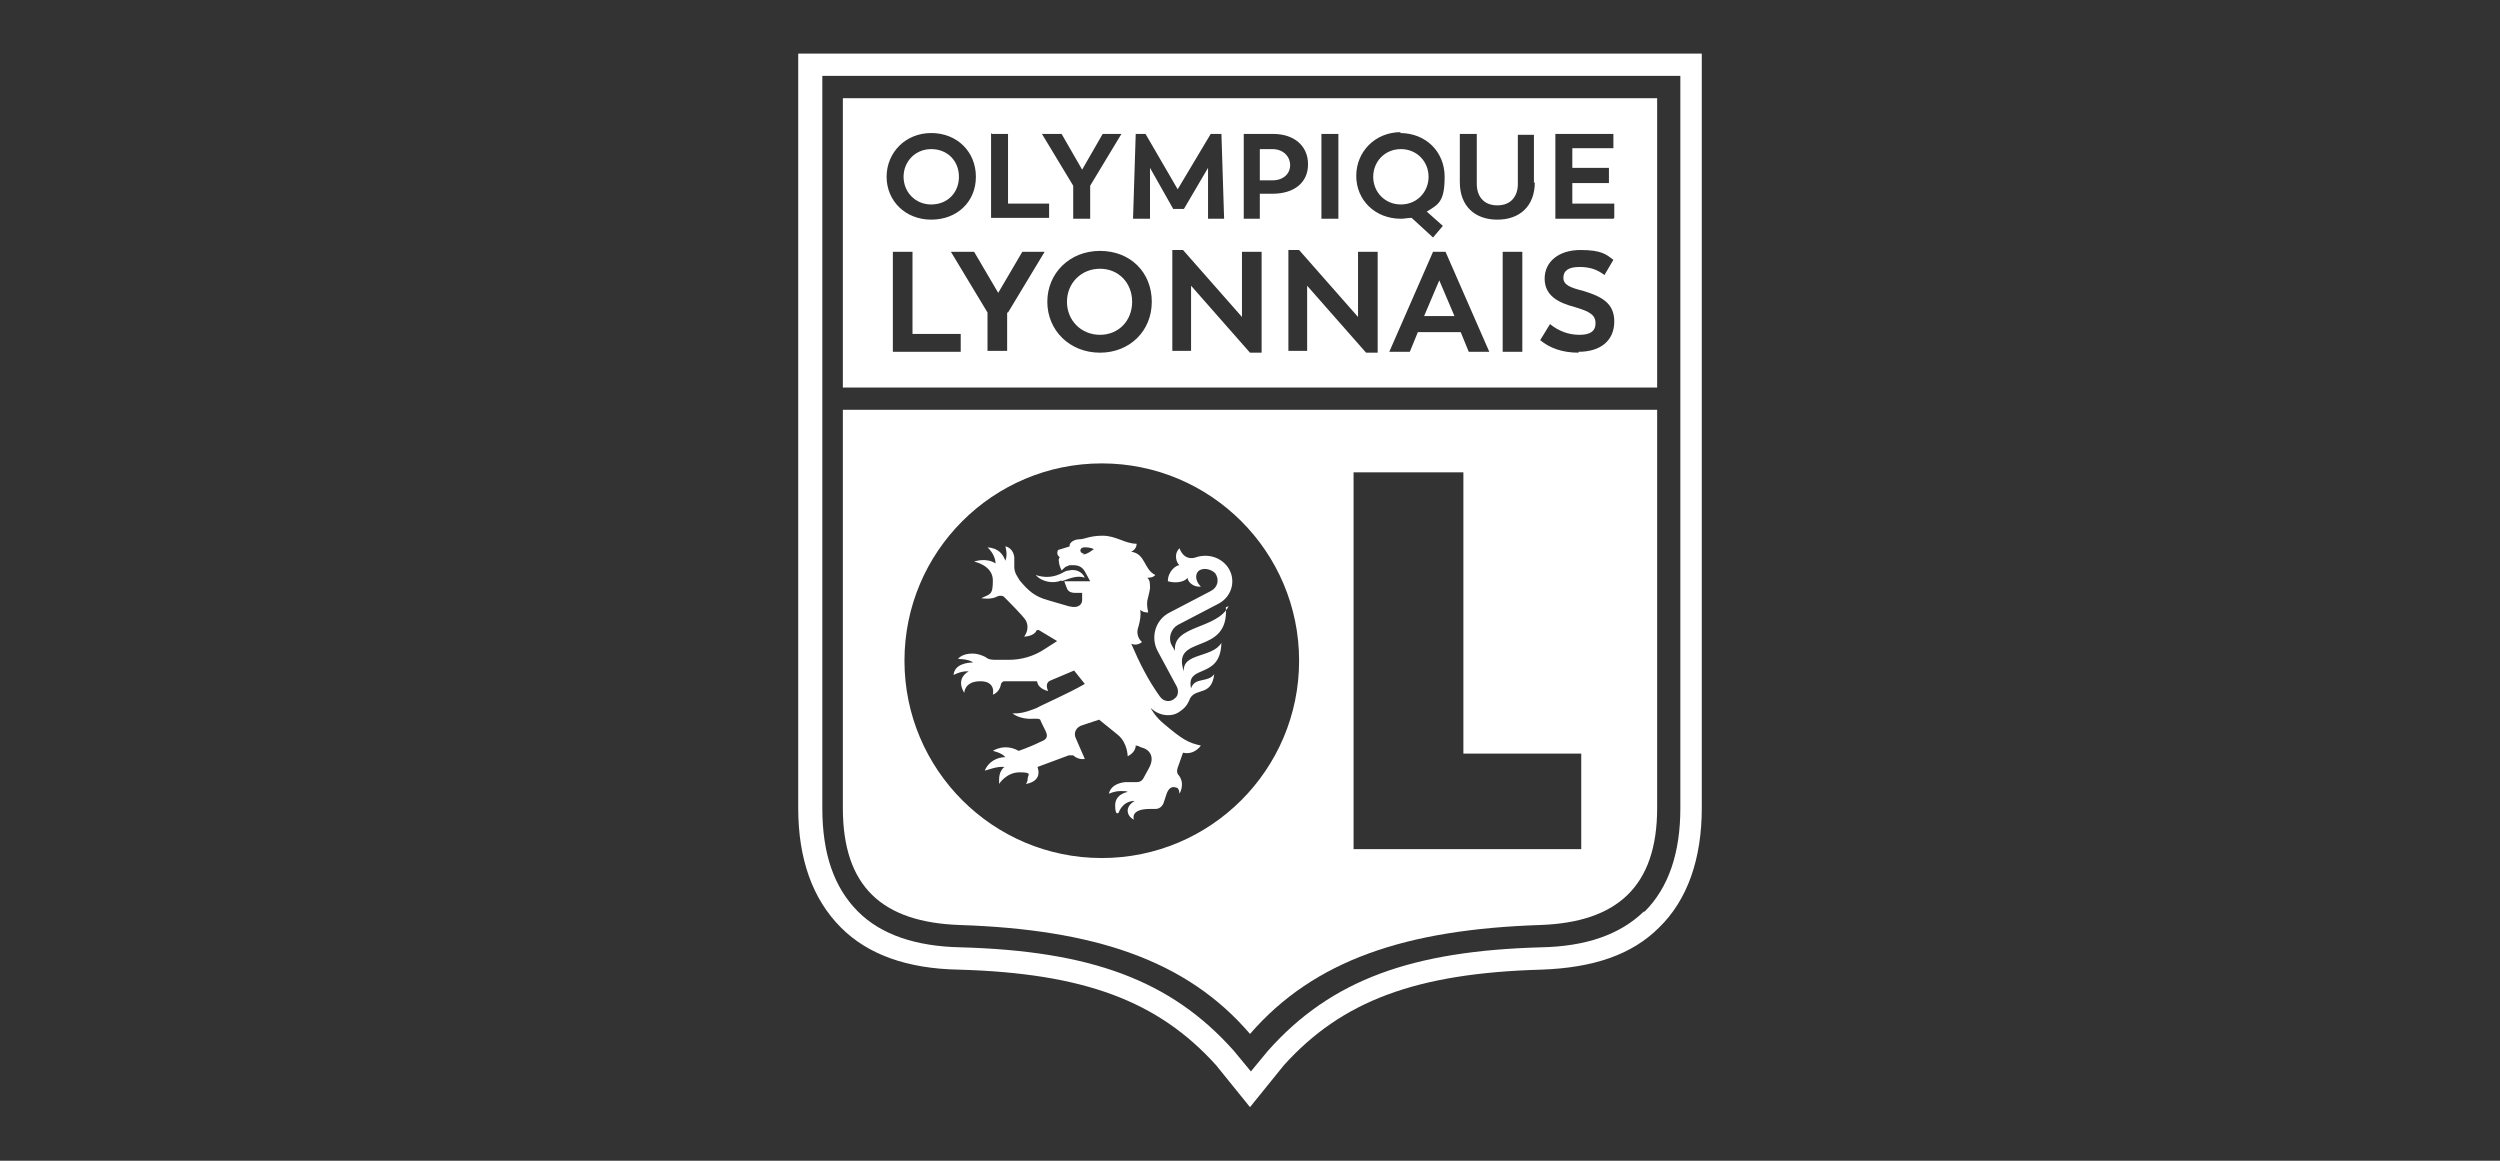
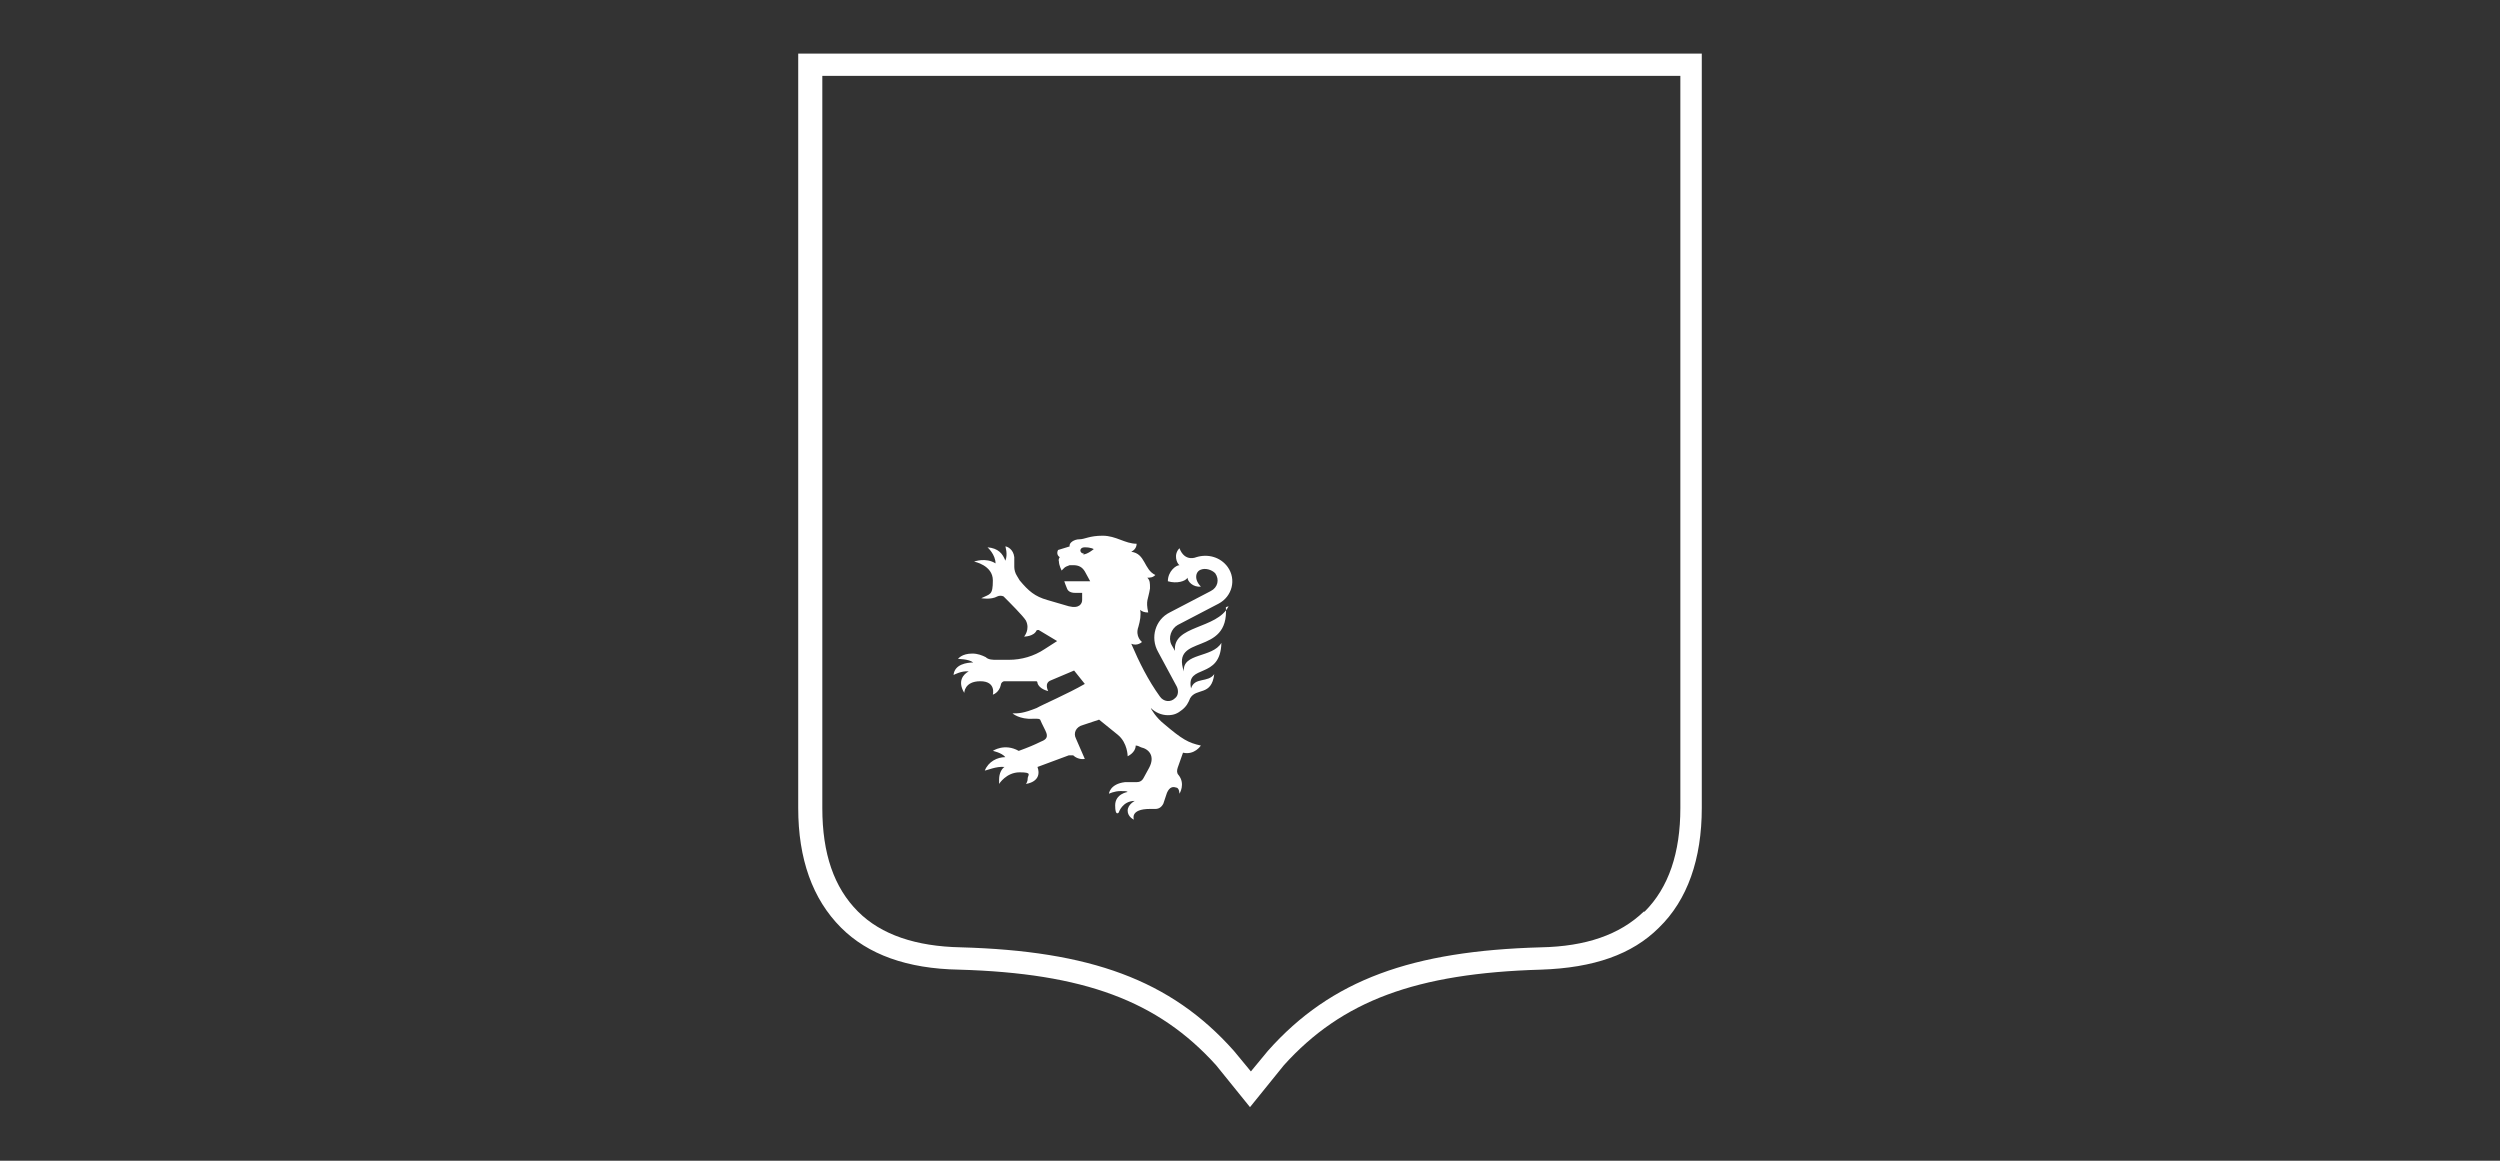
<svg xmlns="http://www.w3.org/2000/svg" id="LOGOS" version="1.1" viewBox="0 0 280 130">
  <rect x="0" y="0" width="280" height="130" fill="#333333" stroke="none" />
  <defs>
    <style> .cls-1 { fill: #fff; stroke-width: 0px; } </style>
  </defs>
  <g id="ol-logo-Calque_1-2-62beae5c989f9" data-name="ol-logo-Calque 1-2-62beae5c989f9">
    <path class="cls-1" d="M190.6,6h-101.2v84.5c0,5.7,1.6,10.2,4.8,13.4,3,3,7.4,4.6,13.2,4.7,14,.4,22.3,3.5,28.8,10.7l3.8,4.7,3.8-4.7c6.5-7.2,14.8-10.3,28.8-10.7,5.9-.2,10.2-1.7,13.2-4.7,3.2-3.1,4.8-7.7,4.8-13.4V6h0ZM184.1,102.1c-2.7,2.6-6.5,3.9-11.5,4-14.4.4-23.5,3.6-30.6,11.6l-1.9,2.3-1.9-2.3c-7.1-8-16.2-11.2-30.6-11.6-5-.1-8.9-1.4-11.5-4-2.7-2.7-4-6.5-4-11.6V8.5h96.1v82c0,5-1.3,8.9-4,11.6" />
-     <path class="cls-1" d="M123.2,30.1c-2.1,0-3.7,1.6-3.7,3.7s1.6,3.7,3.7,3.7,3.6-1.6,3.6-3.7-1.5-3.7-3.6-3.7M142.5,16.7h-1.4v3.5h1.4c1.3,0,2-.8,2-1.7s-.7-1.8-2-1.8M159.5,35.4h3.4l-1.7-4-1.7,4ZM104.3,22.9c1.8,0,3.1-1.3,3.1-3.1s-1.3-3.1-3.1-3.1-3.1,1.4-3.1,3.1,1.3,3.1,3.1,3.1M156.9,22.9c1.8,0,3.1-1.4,3.1-3.1s-1.3-3.1-3.1-3.1-3.1,1.4-3.1,3.1,1.3,3.1,3.1,3.1" />
-     <path class="cls-1" d="M185.6,11h-91.2v32.4h91.2V11h0ZM156.8,14.9c2.9,0,5,2.1,5,4.9s-.7,3.1-2,3.9l1.8,1.6-1.1,1.3-2.4-2.2c-.4,0-.8.1-1.2.1-2.9,0-5-2.1-5-4.8s2.1-4.9,5-4.9M148.1,15h1.8v9.5h-1.9v-9.5h0ZM127.1,15h1.2l3.6,6.2,3.7-6.2h1.2l.3,9.5h-1.8v-5.7c0,0-2.7,4.6-2.7,4.6h-1.2l-2.6-4.6v5.7h-1.9l.3-9.5h0ZM118.9,15l2.3,4,2.3-4h2.1l-3.5,5.8v3.7h-1.9v-3.7l-3.5-5.8h2.2ZM111.1,15h1.8v7.8h4.6v1.6h-6.5v-9.5h0ZM104.3,14.9c2.9,0,5,2.1,5,4.9s-2.1,4.8-5,4.8-5-2.1-5-4.8,2.1-4.9,5-4.9M107.6,39.4h-7.6v-11.2h2.2v9.2h5.4v1.9h0ZM112.8,35v4.3h-2.2v-4.3l-4.1-6.8h2.6l2.7,4.6,2.7-4.6h2.5l-4.1,6.8h0ZM123.2,39.5c-3.4,0-5.9-2.5-5.9-5.7s2.5-5.7,5.9-5.7,5.8,2.4,5.8,5.7-2.5,5.7-5.8,5.7M141.3,39.5h-1.3l-6.6-7.5v7.3h-2.1v-11.3h1.2l6.6,7.5v-7.3h2.2v11.3h0ZM141.1,21.8v2.7h-1.8v-9.5h3.3c2.3,0,3.9,1.3,3.9,3.4s-1.6,3.3-4,3.3h-1.4ZM154.2,39.5h-1.2l-6.6-7.5v7.3h-2.1v-11.3h1.2l6.6,7.5v-7.3h2.2v11.3h0ZM164.5,39.4l-.9-2.2h-4.8l-.9,2.2h-2.3l4.9-11.2h1.4l4.9,11.2h-2.3ZM170.5,39.4h-2.2v-11.2h2.2v11.2h0ZM171.9,20.4c0,2.7-1.7,4.2-4.2,4.2s-4.2-1.5-4.2-4.2v-5.4h1.9v5.6c0,1.3.7,2.4,2.3,2.4s2.3-1.1,2.3-2.4v-5.5h1.8v5.4h0ZM176.8,39.5c-1.8,0-3.2-.5-4.3-1.4l1.1-1.8c1,.8,2.1,1.2,3.3,1.2s1.8-.4,1.8-1.3-.6-1.3-2.3-1.8c-1.9-.5-3.4-1.3-3.4-3.2s1.6-3.2,4-3.2,2.9.5,3.7,1.1l-1,1.7c-.8-.6-1.6-.9-2.8-.9s-1.8.4-1.8,1.2.7,1.1,2.3,1.5c1.9.6,3.4,1.3,3.4,3.4,0,2.2-1.6,3.4-4,3.4M180.7,24.5h-6.5v-9.5h6.5v1.6h-4.6v2.2h4.1v1.7h-4.1v2.3h4.7v1.6h0Z" />
-     <path class="cls-1" d="M185.6,45.9h-91.2v44.6c0,8.8,4.4,12.8,13.1,13.1,15,.5,25.4,3.9,32.5,12.2,7.2-8.3,17.5-11.7,32.5-12.2,8.6-.3,13.1-4.3,13.1-13.1v-44.6h0ZM123.4,96.1c-12.2,0-22.1-9.9-22.1-22.1s9.9-22.1,22.1-22.1,22.1,9.9,22.1,22.1-9.9,22.1-22.1,22.1M177.1,95.1h-25.5v-42.2h12.3v31.5h13.2v10.7h0Z" />
-     <path class="cls-1" d="M118.9,65.1c.9-.3,1.7-.7,2.6-.4-.3-.7-1.1-1-1.8-.8-.4,0-.7.3-1,.4-.9.4-1.8.4-2.7.1.7.8,2,1,2.9.6" />
    <path class="cls-1" d="M137.6,67.9c-1.3,2.6-6.3,2.1-6,5l-.4-.7c-.4-.8,0-1.8.7-2.2l4.6-2.4c1.5-.8,2-2.7,1-4.1-.8-1.1-2.2-1.5-3.5-1.1,0,0-1.3.6-1.9-1-.7.7-.3,1.7,0,1.9-.4,0-1.3.7-1.3,1.8,1,.3,2,0,2.2-.4,0,.4.6,1.1,1.5,1-.8-.8-.6-1.7,0-1.9.5-.2,1.2,0,1.6.4.5.7.3,1.6-.5,2l-4.6,2.4c-1.6.8-2.2,2.8-1.3,4.4l2.1,3.9c.2.4.2,1-.2,1.3-.5.5-1.3.4-1.7-.2-1.3-1.8-2.3-3.8-3.2-5.9.7.3,1.2-.2,1.2-.2,0,0-.8-.6-.4-1.7.2-.7.3-1.3.2-1.9.2.2.5.3.9.3-.3-1.4,0-1.4.2-2.7,0-.6,0-.9-.3-1.2.3,0,.6,0,.9-.3-1.3-.6-1.1-2.4-2.7-2.6.6-.3.6-.8.6-.9-1.3,0-2.3-.9-3.8-.9s-2,.4-2.6.4-1.2.4-1.1.8l-1.3.4c-.2.4,0,.7.2.8,0,0-.2.2-.1.5,0,.4.3,1,.3,1l.3-.3c.1-.1.3-.2.6-.3h.4c.6,0,1,.2,1.3.7l.6,1.1h-2.9s.2.6.3.8c.1.3.4.5.9.5s.8,0,.8,0v.8c0,.4-.3,1-1.5.7l-2.4-.7c-1.4-.4-2.1-1-3.1-2.2l-.3-.5c-.2-.3-.3-.7-.3-1,0-.3,0-.7,0-1.1-.1-.9-.8-1.2-1-1.2,0,0,.3.9,0,1.6-.3-.8-.8-1.4-2-1.5,0,0,.9.8.9,1.8-1.1-.7-2.4-.2-2.4-.2,0,0,2.1.4,2.1,2.1s-.3,1.5-1.3,2c0,0,1.1.2,1.8-.2.2-.1.5-.1.7,0,.7.7,2.2,2.2,2.5,2.7.5,1-.2,1.8-.2,1.8,0,0,1.1,0,1.4-.7,0,0,.2-.1.3,0l2,1.2-1.4.9c-1.2.8-2.6,1.2-4,1.2h-1.4c-.4,0-.9,0-1.2-.3-.4-.2-.9-.4-1.5-.4-1.2,0-1.6.6-1.6.6,0,0,1.2,0,1.7.4-.7,0-2.1.2-2.2,1.4,0,0,.9-.5,1.7-.4-.6.3-1.3,1.1-.5,2.4,0,0,0-1.3,1.8-1.3s1.4,1.5,1.4,1.5c0,0,.7-.2.9-1.1,0-.2.2-.4.4-.4h3.5c.1,0,.2,0,.2.2.2.7,1.2.9,1.2.9,0,0-.5-.9.3-1.2l2.6-1.1,1.2,1.5c-1.9,1.1-4.7,2.3-5.4,2.7-1.5.6-2,.6-2.7.6,0,0,.8.7,2.3.6.1,0,.3,0,.4,0,.1,0,.3,0,.4.1.2.5.6,1.2.7,1.5.2.6-.2.8-.7,1-.6.3-1.3.6-2.4,1-1.6-.9-2.9,0-2.9,0,0,0,1,.2,1.4.7-.9,0-1.9.5-2.3,1.5.2,0,1.3-.5,2.2-.4-.3.2-.6.7-.6,1.4,0,.3,0,.5,0,.5,0,0,.8-1.3,2.3-1.3s.9.3.9.7-.2.6-.2.6c0,0,1.9-.2,1.3-1.9l3.5-1.3c.2,0,.4,0,.5,0,.2.2.7.5,1.3.4l-1-2.3c-.3-.6,0-1.3.8-1.5l1.8-.6s.5.4,2.1,1.7c1.1.9,1.1,2.4,1.1,2.4,0,0,.9-.4.9-1.2.2,0,.4.1.6.2.9.2,1.6,1,.9,2.3l-.6,1.1c-.2.4-.5.5-.8.5-.4,0-.8,0-1.3,0-1.7.2-1.8,1.3-1.8,1.3,0,0,.6-.3,1.3-.3s.6,0,.8.1c0,0-1.4.2-1.4,1.5s.4.8.4.8c0,0,.4-1.3,1.8-1.3,0,0-.8.4-.8,1.1s.7,1,.7,1c0,0-.5-1.2,1.8-1.2h.6c.4,0,.7-.2.9-.6l.4-1.2c.3-.7.7-.7,1-.6.4,0,.4.7.4.7,0,0,.7-1.1-.1-2.1-.2-.2-.2-.5-.1-.8l.6-1.7c1.3.3,2-.8,2-.8-1.4-.3-2.1-.7-4.1-2.4-.9-.7-1.5-1.7-1.5-1.8.5.5,1.2.8,1.9.8s1.1-.2,1.6-.6c.5-.4.7-.8.9-1.3.7-1.2,2.4-.2,2.7-2.7-.7,1-2.2.3-2.6,1.6-.6-2.8,3.3-.9,3.4-5.1-1,1.7-4.4,1.1-4.2,3.2h0c-1.5-4.3,5.1-1.6,4.7-7.2M121.4,62c-.5,0-.6-.7.1-.7s1,.2,1,.2c0,0-.7.6-1.2.6" />
  </g>
</svg>